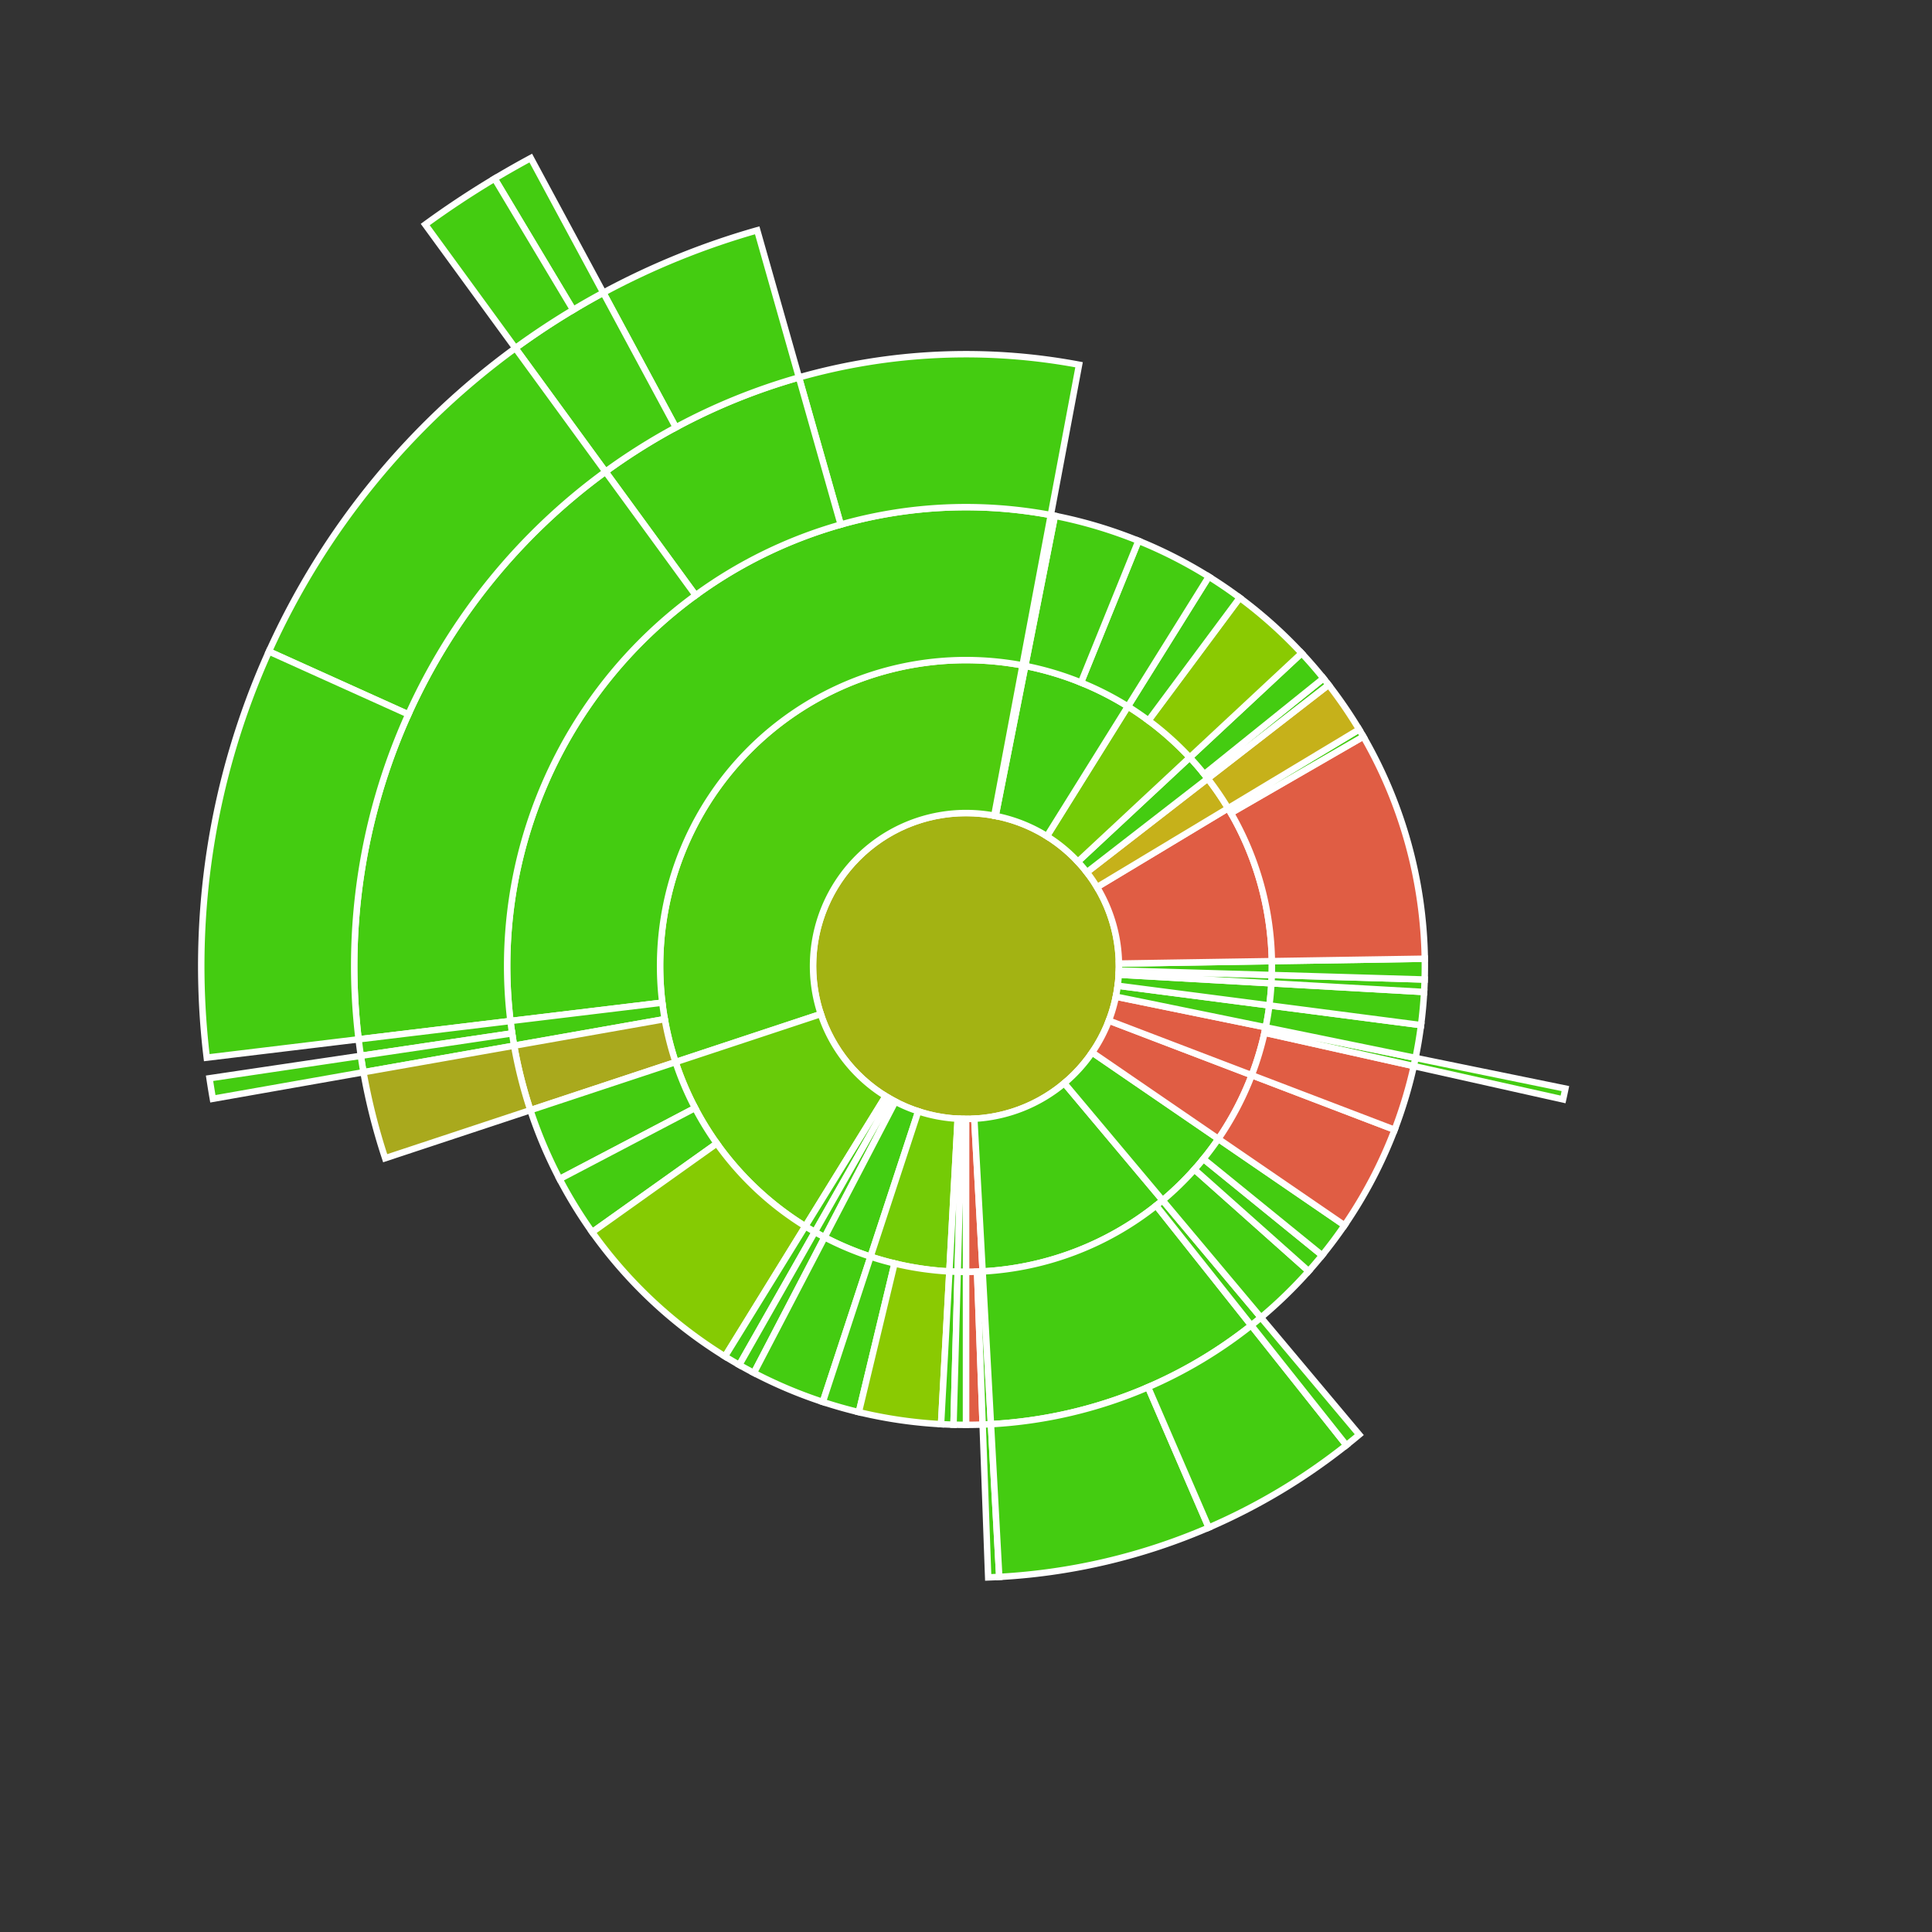
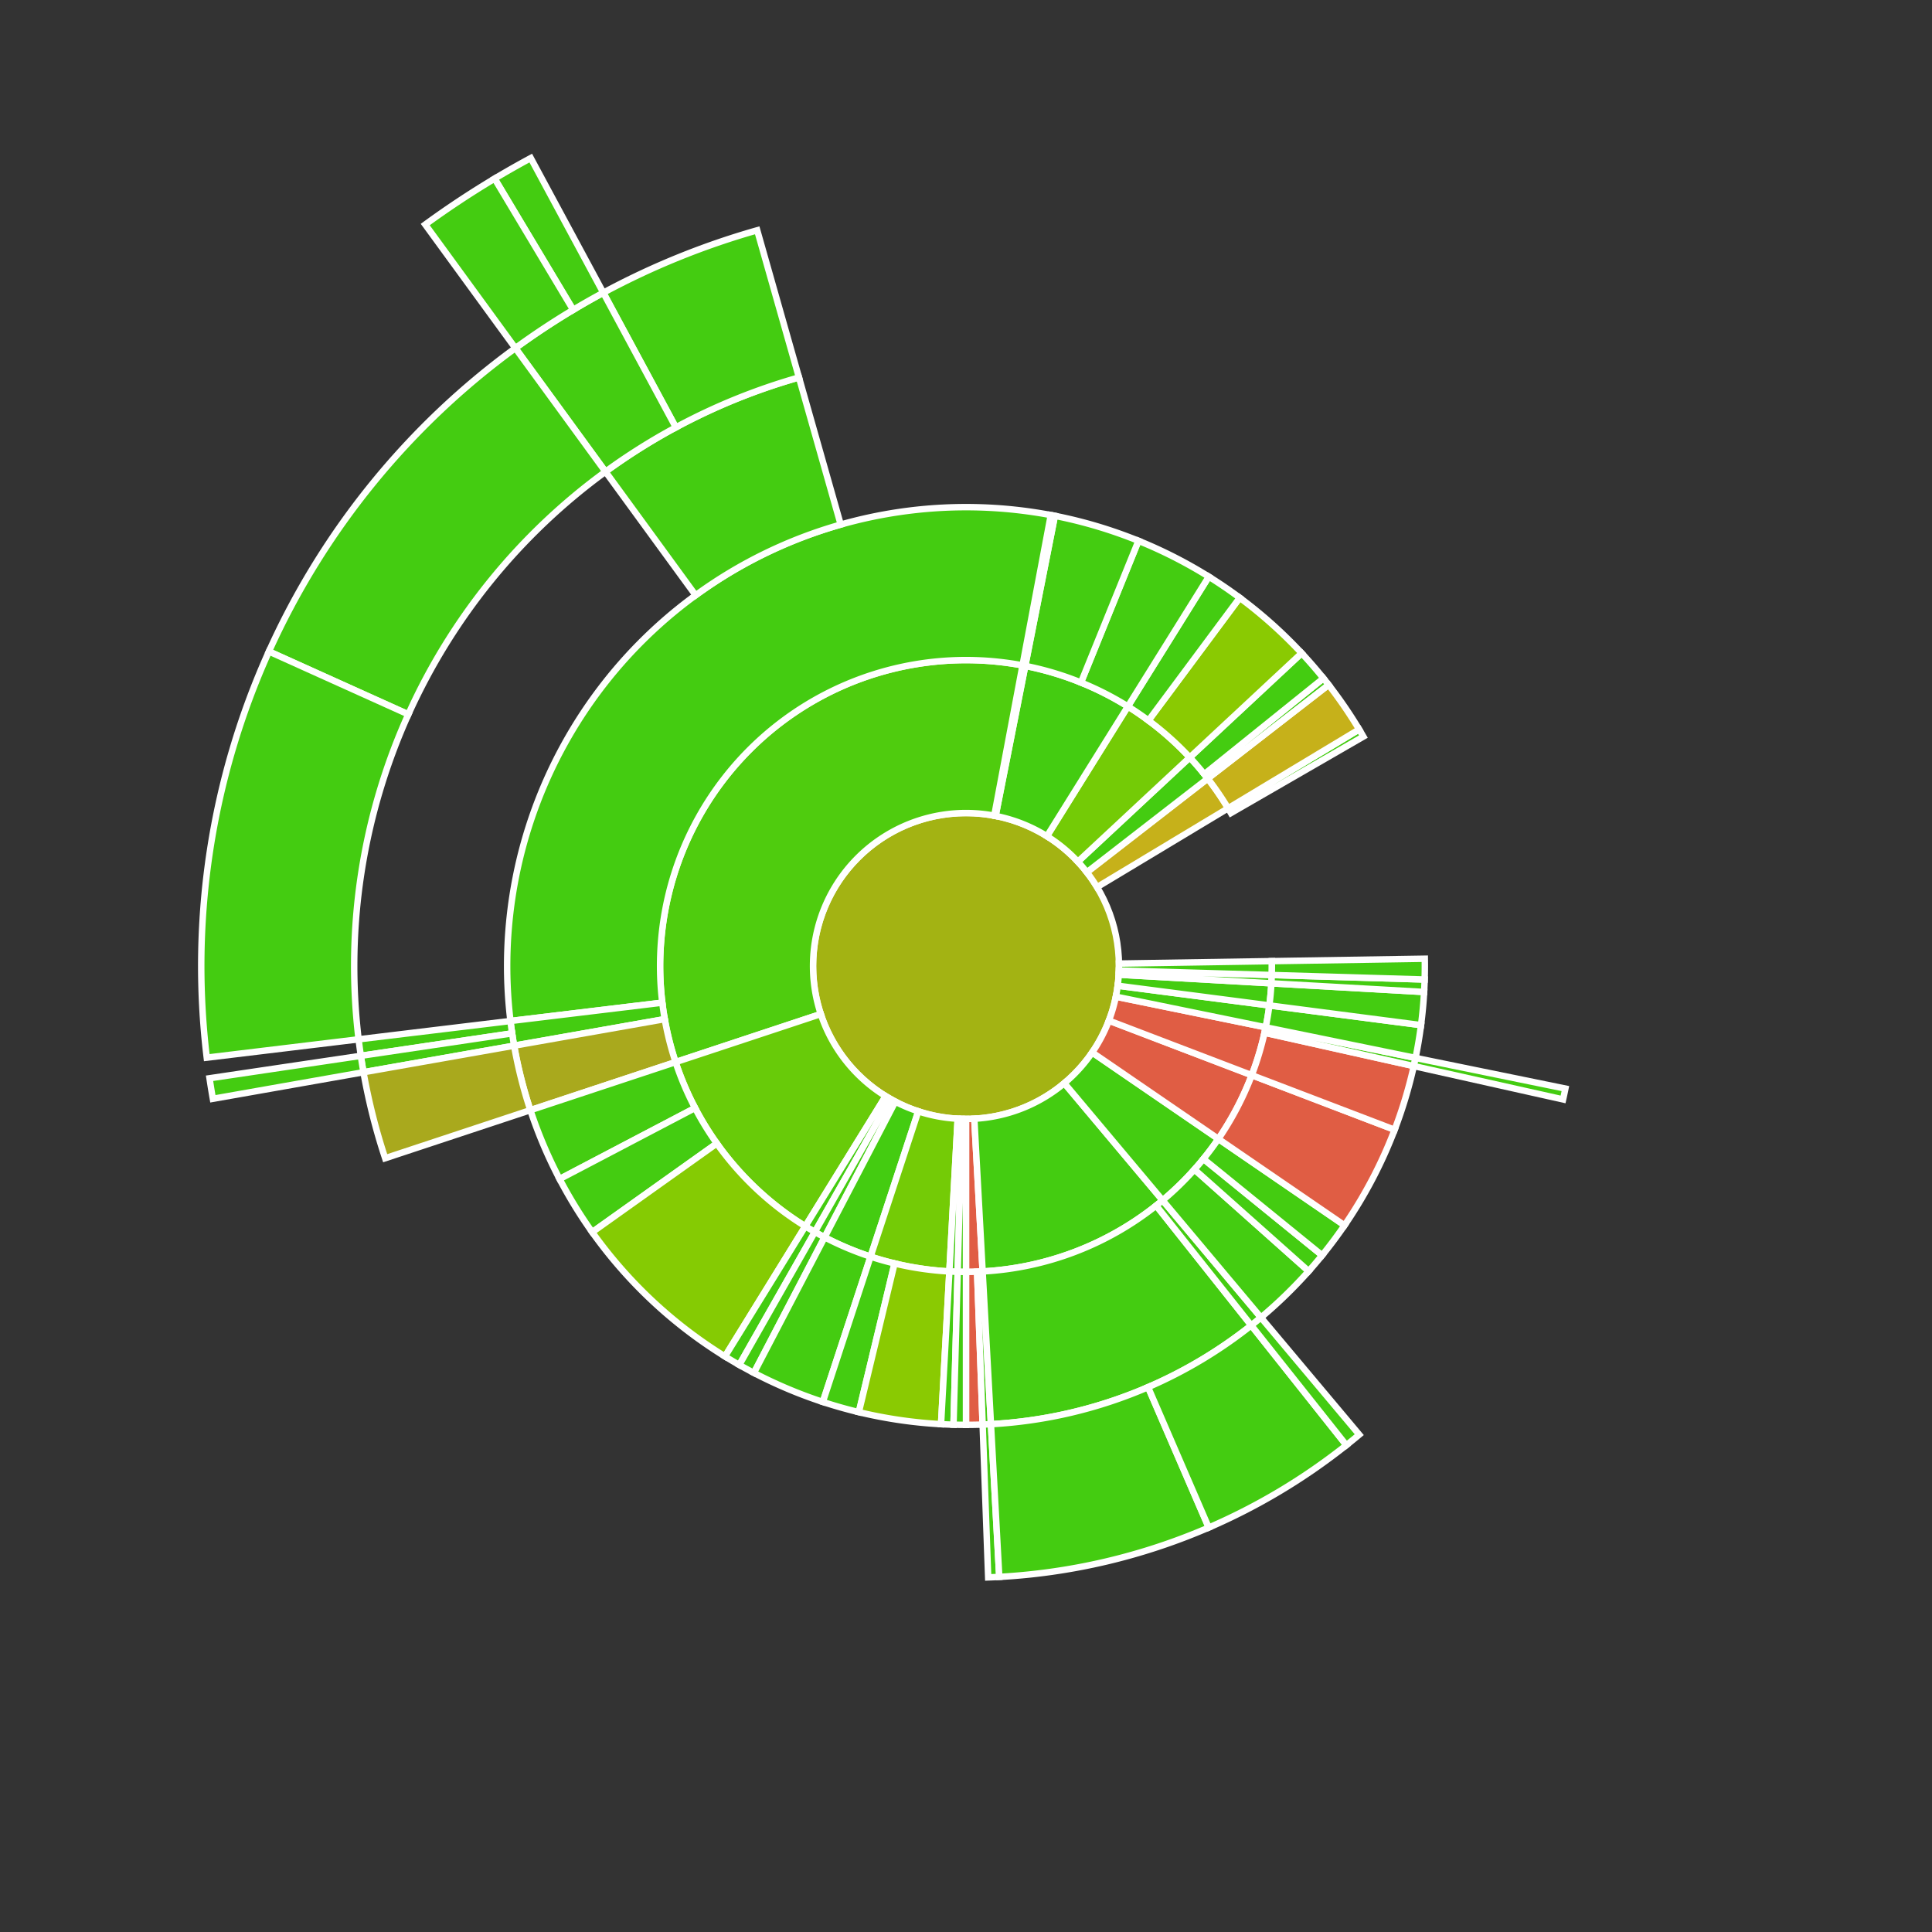
<svg xmlns="http://www.w3.org/2000/svg" baseProfile="full" width="300" height="300" viewBox="0 0 300 300" version="1.1">
  <rect x="0" y="0" width="300" height="300" fill="#333333" stroke="none" />
  <style>rect.s{mask:url(#mask);}</style>
  <defs>
    <pattern id="white" width="4" height="4" patternUnits="userSpaceOnUse" patternTransform="rotate(45)">
      <rect width="2" height="2" transform="translate(0,0)" fill="white" />
    </pattern>
    <mask id="mask">
      <rect x="0" y="0" width="100%" height="100%" fill="url(#white)" />
    </mask>
  </defs>
  <circle cx="150.0" cy="150.0" fill="#a3b313" r="23.75" stroke="white" stroke-width="1" />
  <path d="M 150.0 173.75 L 150.0 197.5 A 47.5 47.5 0 0 0 152.583 197.43 L 151.291 173.715 A 23.75 23.75 0 0 1 150.0 173.75 z" fill="#e05d44" stroke="white" stroke-width="1" />
  <path d="M 150.0 197.5 L 150.0 221.25 A 71.25 71.25 0 0 0 152.583 221.203 L 151.722 197.469 A 47.5 47.5 0 0 1 150.0 197.5 z" fill="#e05d44" stroke="white" stroke-width="1" />
  <path d="M 151.722 197.469 L 152.583 221.203 A 71.25 71.25 0 0 0 153.874 221.145 L 152.583 197.43 A 47.5 47.5 0 0 1 151.722 197.469 z" fill="#4c1" stroke="white" stroke-width="1" />
  <path d="M 152.583 221.203 L 153.445 244.938 A 95.0 95.0 0 0 0 155.165 244.859 L 153.874 221.145 A 71.25 71.25 0 0 1 152.583 221.203 z" fill="#4c1" stroke="white" stroke-width="1" />
  <path d="M 151.291 173.715 L 152.583 197.43 A 47.5 47.5 0 0 0 180.532 186.387 L 165.266 168.194 A 23.75 23.75 0 0 1 151.291 173.715 z" fill="#4c1" stroke="white" stroke-width="1" />
  <path d="M 152.583 197.43 L 153.874 221.145 A 71.25 71.25 0 0 0 194.297 205.806 L 179.532 187.204 A 47.5 47.5 0 0 1 152.583 197.43 z" fill="#4c1" stroke="white" stroke-width="1" />
  <path d="M 153.874 221.145 L 155.165 244.859 A 95.0 95.0 0 0 0 187.693 237.202 L 178.27 215.402 A 71.25 71.25 0 0 1 153.874 221.145 z" fill="#4c1" stroke="white" stroke-width="1" />
  <path d="M 178.27 215.402 L 187.693 237.202 A 95.0 95.0 0 0 0 209.063 224.408 L 194.297 205.806 A 71.25 71.25 0 0 1 178.27 215.402 z" fill="#4c1" stroke="white" stroke-width="1" />
  <path d="M 179.532 187.204 L 194.297 205.806 A 71.25 71.25 0 0 0 195.799 204.581 L 180.532 186.387 A 47.5 47.5 0 0 1 179.532 187.204 z" fill="#4c1" stroke="white" stroke-width="1" />
  <path d="M 194.297 205.806 L 209.063 224.408 A 95.0 95.0 0 0 0 211.065 222.774 L 195.799 204.581 A 71.25 71.25 0 0 1 194.297 205.806 z" fill="#4c1" stroke="white" stroke-width="1" />
  <path d="M 165.266 168.194 L 180.532 186.387 A 47.5 47.5 0 0 0 189.186 176.847 L 169.593 163.423 A 23.75 23.75 0 0 1 165.266 168.194 z" fill="#4c1" stroke="white" stroke-width="1" />
  <path d="M 180.532 186.387 L 195.799 204.581 A 71.25 71.25 0 0 0 203.208 197.387 L 185.472 181.591 A 47.5 47.5 0 0 1 180.532 186.387 z" fill="#4c1" stroke="white" stroke-width="1" />
  <path d="M 185.472 181.591 L 203.208 197.387 A 71.25 71.25 0 0 0 205.3 194.927 L 186.867 179.951 A 47.5 47.5 0 0 1 185.472 181.591 z" fill="#4c1" stroke="white" stroke-width="1" />
  <path d="M 186.867 179.951 L 205.3 194.927 A 71.25 71.25 0 0 0 208.778 190.27 L 189.186 176.847 A 47.5 47.5 0 0 1 186.867 179.951 z" fill="#4c1" stroke="white" stroke-width="1" />
  <path d="M 169.593 163.423 L 189.186 176.847 A 47.5 47.5 0 0 0 194.372 166.952 L 172.186 158.476 A 23.75 23.75 0 0 1 169.593 163.423 z" fill="#e05d44" stroke="white" stroke-width="1" />
  <path d="M 189.186 176.847 L 208.778 190.27 A 71.25 71.25 0 0 0 216.558 175.428 L 194.372 166.952 A 47.5 47.5 0 0 1 189.186 176.847 z" fill="#e05d44" stroke="white" stroke-width="1" />
  <path d="M 172.186 158.476 L 194.372 166.952 A 47.5 47.5 0 0 0 196.537 159.517 L 173.268 154.759 A 23.75 23.75 0 0 1 172.186 158.476 z" fill="#e05d44" stroke="white" stroke-width="1" />
  <path d="M 194.372 166.952 L 216.558 175.428 A 71.25 71.25 0 0 0 219.535 165.54 L 196.357 160.36 A 47.5 47.5 0 0 1 194.372 166.952 z" fill="#e05d44" stroke="white" stroke-width="1" />
  <path d="M 196.357 160.36 L 219.535 165.54 A 71.25 71.25 0 0 0 219.805 164.276 L 196.537 159.517 A 47.5 47.5 0 0 1 196.357 160.36 z" fill="#4c1" stroke="white" stroke-width="1" />
  <path d="M 219.535 165.54 L 242.713 170.719 A 95.0 95.0 0 0 0 243.073 169.035 L 219.805 164.276 A 71.25 71.25 0 0 1 219.535 165.54 z" fill="#4c1" stroke="white" stroke-width="1" />
  <path d="M 173.268 154.759 L 196.537 159.517 A 47.5 47.5 0 0 0 197.104 156.12 L 173.552 153.06 A 23.75 23.75 0 0 1 173.268 154.759 z" fill="#4c1" stroke="white" stroke-width="1" />
  <path d="M 196.537 159.517 L 219.805 164.276 A 71.25 71.25 0 0 0 220.656 159.18 L 197.104 156.12 A 47.5 47.5 0 0 1 196.537 159.517 z" fill="#4c1" stroke="white" stroke-width="1" />
  <path d="M 173.552 153.06 L 197.104 156.12 A 47.5 47.5 0 0 0 197.424 152.69 L 173.712 151.345 A 23.75 23.75 0 0 1 173.552 153.06 z" fill="#4c1" stroke="white" stroke-width="1" />
  <path d="M 197.104 156.12 L 220.656 159.18 A 71.25 71.25 0 0 0 221.136 154.035 L 197.424 152.69 A 47.5 47.5 0 0 1 197.104 156.12 z" fill="#4c1" stroke="white" stroke-width="1" />
  <path d="M 173.712 151.345 L 197.424 152.69 A 47.5 47.5 0 0 0 197.479 151.399 L 173.74 150.7 A 23.75 23.75 0 0 1 173.712 151.345 z" fill="#4c1" stroke="white" stroke-width="1" />
  <path d="M 197.424 152.69 L 221.136 154.035 A 71.25 71.25 0 0 0 221.219 152.099 L 197.479 151.399 A 47.5 47.5 0 0 1 197.424 152.69 z" fill="#4c1" stroke="white" stroke-width="1" />
  <path d="M 173.74 150.7 L 197.479 151.399 A 47.5 47.5 0 0 0 197.494 149.246 L 173.747 149.623 A 23.75 23.75 0 0 1 173.74 150.7 z" fill="#4c1" stroke="white" stroke-width="1" />
  <path d="M 197.479 151.399 L 221.219 152.099 A 71.25 71.25 0 0 0 221.241 148.87 L 197.494 149.246 A 47.5 47.5 0 0 1 197.479 151.399 z" fill="#4c1" stroke="white" stroke-width="1" />
-   <path d="M 173.747 149.623 L 197.494 149.246 A 47.5 47.5 0 0 0 190.699 125.508 L 170.349 137.754 A 23.75 23.75 0 0 1 173.747 149.623 z" fill="#e05d44" stroke="white" stroke-width="1" />
-   <path d="M 197.494 149.246 L 221.241 148.87 A 71.25 71.25 0 0 0 211.704 114.375 L 191.136 126.25 A 47.5 47.5 0 0 1 197.494 149.246 z" fill="#e05d44" stroke="white" stroke-width="1" />
  <path d="M 191.136 126.25 L 211.704 114.375 A 71.25 71.25 0 0 0 211.048 113.262 L 190.699 125.508 A 47.5 47.5 0 0 1 191.136 126.25 z" fill="#4c1" stroke="white" stroke-width="1" />
  <path d="M 170.349 137.754 L 190.699 125.508 A 47.5 47.5 0 0 0 187.536 120.892 L 168.768 135.446 A 23.75 23.75 0 0 1 170.349 137.754 z" fill="#c6b11a" stroke="white" stroke-width="1" />
  <path d="M 190.699 125.508 L 211.048 113.262 A 71.25 71.25 0 0 0 206.304 106.338 L 187.536 120.892 A 47.5 47.5 0 0 1 190.699 125.508 z" fill="#c6b11a" stroke="white" stroke-width="1" />
  <path d="M 168.768 135.446 L 187.536 120.892 A 47.5 47.5 0 0 0 184.747 117.613 L 167.373 133.806 A 23.75 23.75 0 0 1 168.768 135.446 z" fill="#4c1" stroke="white" stroke-width="1" />
  <path d="M 187.536 120.892 L 206.304 106.338 A 71.25 71.25 0 0 0 205.504 105.324 L 187.002 120.216 A 47.5 47.5 0 0 1 187.536 120.892 z" fill="#4c1" stroke="white" stroke-width="1" />
  <path d="M 187.002 120.216 L 205.504 105.324 A 71.25 71.25 0 0 0 202.12 101.419 L 184.747 117.613 A 47.5 47.5 0 0 1 187.002 120.216 z" fill="#4c1" stroke="white" stroke-width="1" />
  <path d="M 167.373 133.806 L 184.747 117.613 A 47.5 47.5 0 0 0 175.135 109.695 L 162.567 129.847 A 23.75 23.75 0 0 1 167.373 133.806 z" fill="#74cb06" stroke="white" stroke-width="1" />
  <path d="M 184.747 117.613 L 202.12 101.419 A 71.25 71.25 0 0 0 192.504 92.817 L 178.336 111.878 A 47.5 47.5 0 0 1 184.747 117.613 z" fill="#8aca02" stroke="white" stroke-width="1" />
  <path d="M 178.336 111.878 L 192.504 92.817 A 71.25 71.25 0 0 0 187.702 89.542 L 175.135 109.695 A 47.5 47.5 0 0 1 178.336 111.878 z" fill="#4c1" stroke="white" stroke-width="1" />
  <path d="M 162.567 129.847 L 175.135 109.695 A 47.5 47.5 0 0 0 159.201 103.4 L 154.6 126.7 A 23.75 23.75 0 0 1 162.567 129.847 z" fill="#4c1" stroke="white" stroke-width="1" />
  <path d="M 175.135 109.695 L 187.702 89.542 A 71.25 71.25 0 0 0 176.781 83.975 L 167.854 105.983 A 47.5 47.5 0 0 1 175.135 109.695 z" fill="#4c1" stroke="white" stroke-width="1" />
  <path d="M 167.854 105.983 L 176.781 83.975 A 71.25 71.25 0 0 0 163.801 80.099 L 159.201 103.4 A 47.5 47.5 0 0 1 167.854 105.983 z" fill="#4c1" stroke="white" stroke-width="1" />
  <path d="M 154.6 126.7 L 159.201 103.4 A 47.5 47.5 0 0 0 158.778 103.318 L 154.389 126.659 A 23.75 23.75 0 0 1 154.6 126.7 z" fill="#4c1" stroke="white" stroke-width="1" />
  <path d="M 159.201 103.4 L 163.801 80.099 A 71.25 71.25 0 0 0 163.167 79.977 L 158.778 103.318 A 47.5 47.5 0 0 1 159.201 103.4 z" fill="#4c1" stroke="white" stroke-width="1" />
  <path d="M 154.389 126.659 L 158.778 103.318 A 47.5 47.5 0 0 0 104.905 164.924 L 127.453 157.462 A 23.75 23.75 0 0 1 154.389 126.659 z" fill="#4fcc0e" stroke="white" stroke-width="1" />
  <path d="M 158.778 103.318 L 163.167 79.977 A 71.25 71.25 0 0 0 79.264 158.539 L 102.842 155.693 A 47.5 47.5 0 0 1 158.778 103.318 z" fill="#4c1" stroke="white" stroke-width="1" />
-   <path d="M 163.167 79.977 L 167.556 56.636 A 95.0 95.0 0 0 0 124.063 58.609 L 130.547 81.457 A 71.25 71.25 0 0 1 163.167 79.977 z" fill="#4c1" stroke="white" stroke-width="1" />
  <path d="M 130.547 81.457 L 124.063 58.609 A 95.0 95.0 0 0 0 94.021 73.245 L 108.016 92.434 A 71.25 71.25 0 0 1 130.547 81.457 z" fill="#4c1" stroke="white" stroke-width="1" />
  <path d="M 124.063 58.609 L 117.579 35.762 A 118.75 118.75 0 0 0 93.681 45.455 L 104.945 66.364 A 95.0 95.0 0 0 1 124.063 58.609 z" fill="#4c1" stroke="white" stroke-width="1" />
  <path d="M 104.945 66.364 L 93.681 45.455 A 118.75 118.75 0 0 0 80.026 54.056 L 94.021 73.245 A 95.0 95.0 0 0 1 104.945 66.364 z" fill="#4c1" stroke="white" stroke-width="1" />
  <path d="M 93.681 45.455 L 82.417 24.546 A 142.5 142.5 0 0 0 76.801 27.737 L 89.001 48.114 A 118.75 118.75 0 0 1 93.681 45.455 z" fill="#4c1" stroke="white" stroke-width="1" />
  <path d="M 89.001 48.114 L 76.801 27.737 A 142.5 142.5 0 0 0 66.032 34.867 L 80.026 54.056 A 118.75 118.75 0 0 1 89.001 48.114 z" fill="#4c1" stroke="white" stroke-width="1" />
-   <path d="M 108.016 92.434 L 94.021 73.245 A 95.0 95.0 0 0 0 55.685 161.385 L 79.264 158.539 A 71.25 71.25 0 0 1 108.016 92.434 z" fill="#4c1" stroke="white" stroke-width="1" />
  <path d="M 94.021 73.245 L 80.026 54.056 A 118.75 118.75 0 0 0 41.759 101.16 L 63.407 110.928 A 95.0 95.0 0 0 1 94.021 73.245 z" fill="#4c1" stroke="white" stroke-width="1" />
  <path d="M 63.407 110.928 L 41.759 101.16 A 118.75 118.75 0 0 0 32.106 164.232 L 55.685 161.385 A 95.0 95.0 0 0 1 63.407 110.928 z" fill="#4c1" stroke="white" stroke-width="1" />
  <path d="M 102.842 155.693 L 79.264 158.539 A 71.25 71.25 0 0 0 79.832 162.372 L 103.222 158.248 A 47.5 47.5 0 0 1 102.842 155.693 z" fill="#4c1" stroke="white" stroke-width="1" />
  <path d="M 79.264 158.539 L 55.685 161.385 A 95.0 95.0 0 0 0 56.029 163.946 L 79.522 160.46 A 71.25 71.25 0 0 1 79.264 158.539 z" fill="#4c1" stroke="white" stroke-width="1" />
  <path d="M 79.522 160.46 L 56.029 163.946 A 95.0 95.0 0 0 0 56.443 166.497 L 79.832 162.372 A 71.25 71.25 0 0 1 79.522 160.46 z" fill="#4c1" stroke="white" stroke-width="1" />
  <path d="M 56.029 163.946 L 32.537 167.433 A 118.75 118.75 0 0 0 33.054 170.621 L 56.443 166.497 A 95.0 95.0 0 0 1 56.029 163.946 z" fill="#4c1" stroke="white" stroke-width="1" />
  <path d="M 103.222 158.248 L 79.832 162.372 A 71.25 71.25 0 0 0 82.358 172.386 L 104.905 164.924 A 47.5 47.5 0 0 1 103.222 158.248 z" fill="#a9a91d" stroke="white" stroke-width="1" />
  <path d="M 79.832 162.372 L 56.443 166.497 A 95.0 95.0 0 0 0 59.811 179.848 L 82.358 172.386 A 71.25 71.25 0 0 1 79.832 162.372 z" fill="#a9a91d" stroke="white" stroke-width="1" />
  <path d="M 127.453 157.462 L 104.905 164.924 A 47.5 47.5 0 0 0 125.048 190.419 L 137.524 170.209 A 23.75 23.75 0 0 1 127.453 157.462 z" fill="#68cb09" stroke="white" stroke-width="1" />
  <path d="M 104.905 164.924 L 82.358 172.386 A 71.25 71.25 0 0 0 86.894 183.079 L 107.929 172.052 A 47.5 47.5 0 0 1 104.905 164.924 z" fill="#4c1" stroke="white" stroke-width="1" />
  <path d="M 107.929 172.052 L 86.894 183.079 A 71.25 71.25 0 0 0 91.961 191.329 L 111.308 177.553 A 47.5 47.5 0 0 1 107.929 172.052 z" fill="#4c1" stroke="white" stroke-width="1" />
  <path d="M 111.308 177.553 L 91.961 191.329 A 71.25 71.25 0 0 0 112.573 210.628 L 125.048 190.419 A 47.5 47.5 0 0 1 111.308 177.553 z" fill="#85cb03" stroke="white" stroke-width="1" />
  <path d="M 137.524 170.209 L 125.048 190.419 A 47.5 47.5 0 0 0 126.53 191.297 L 138.265 170.648 A 23.75 23.75 0 0 1 137.524 170.209 z" fill="#4c1" stroke="white" stroke-width="1" />
  <path d="M 125.048 190.419 L 112.573 210.628 A 71.25 71.25 0 0 0 114.795 211.945 L 126.53 191.297 A 47.5 47.5 0 0 1 125.048 190.419 z" fill="#4c1" stroke="white" stroke-width="1" />
  <path d="M 138.265 170.648 L 126.53 191.297 A 47.5 47.5 0 0 0 128.043 192.121 L 139.022 171.06 A 23.75 23.75 0 0 1 138.265 170.648 z" fill="#4c1" stroke="white" stroke-width="1" />
  <path d="M 126.53 191.297 L 114.795 211.945 A 71.25 71.25 0 0 0 117.065 213.181 L 128.043 192.121 A 47.5 47.5 0 0 1 126.53 191.297 z" fill="#4c1" stroke="white" stroke-width="1" />
  <path d="M 139.022 171.06 L 128.043 192.121 A 47.5 47.5 0 0 0 135.178 195.128 L 142.589 172.564 A 23.75 23.75 0 0 1 139.022 171.06 z" fill="#4c1" stroke="white" stroke-width="1" />
  <path d="M 128.043 192.121 L 117.065 213.181 A 71.25 71.25 0 0 0 127.768 217.693 L 135.178 195.128 A 47.5 47.5 0 0 1 128.043 192.121 z" fill="#4c1" stroke="white" stroke-width="1" />
  <path d="M 142.589 172.564 L 135.178 195.128 A 47.5 47.5 0 0 0 147.417 197.43 L 148.709 173.715 A 23.75 23.75 0 0 1 142.589 172.564 z" fill="#74cb06" stroke="white" stroke-width="1" />
  <path d="M 135.178 195.128 L 127.768 217.693 A 71.25 71.25 0 0 0 133.359 219.279 L 138.906 196.186 A 47.5 47.5 0 0 1 135.178 195.128 z" fill="#4c1" stroke="white" stroke-width="1" />
  <path d="M 138.906 196.186 L 133.359 219.279 A 71.25 71.25 0 0 0 146.126 221.145 L 147.417 197.43 A 47.5 47.5 0 0 1 138.906 196.186 z" fill="#8aca02" stroke="white" stroke-width="1" />
  <path d="M 148.709 173.715 L 147.417 197.43 A 47.5 47.5 0 0 0 148.708 197.482 L 149.354 173.741 A 23.75 23.75 0 0 1 148.709 173.715 z" fill="#4c1" stroke="white" stroke-width="1" />
  <path d="M 147.417 197.43 L 146.126 221.145 A 71.25 71.25 0 0 0 148.062 221.224 L 148.708 197.482 A 47.5 47.5 0 0 1 147.417 197.43 z" fill="#4c1" stroke="white" stroke-width="1" />
  <path d="M 149.354 173.741 L 148.708 197.482 A 47.5 47.5 0 0 0 150.0 197.5 L 150.0 173.75 A 23.75 23.75 0 0 1 149.354 173.741 z" fill="#4c1" stroke="white" stroke-width="1" />
  <path d="M 148.708 197.482 L 148.062 221.224 A 71.25 71.25 0 0 0 150 221.25 L 150.0 197.5 A 47.5 47.5 0 0 1 148.708 197.482 z" fill="#4c1" stroke="white" stroke-width="1" />
</svg>